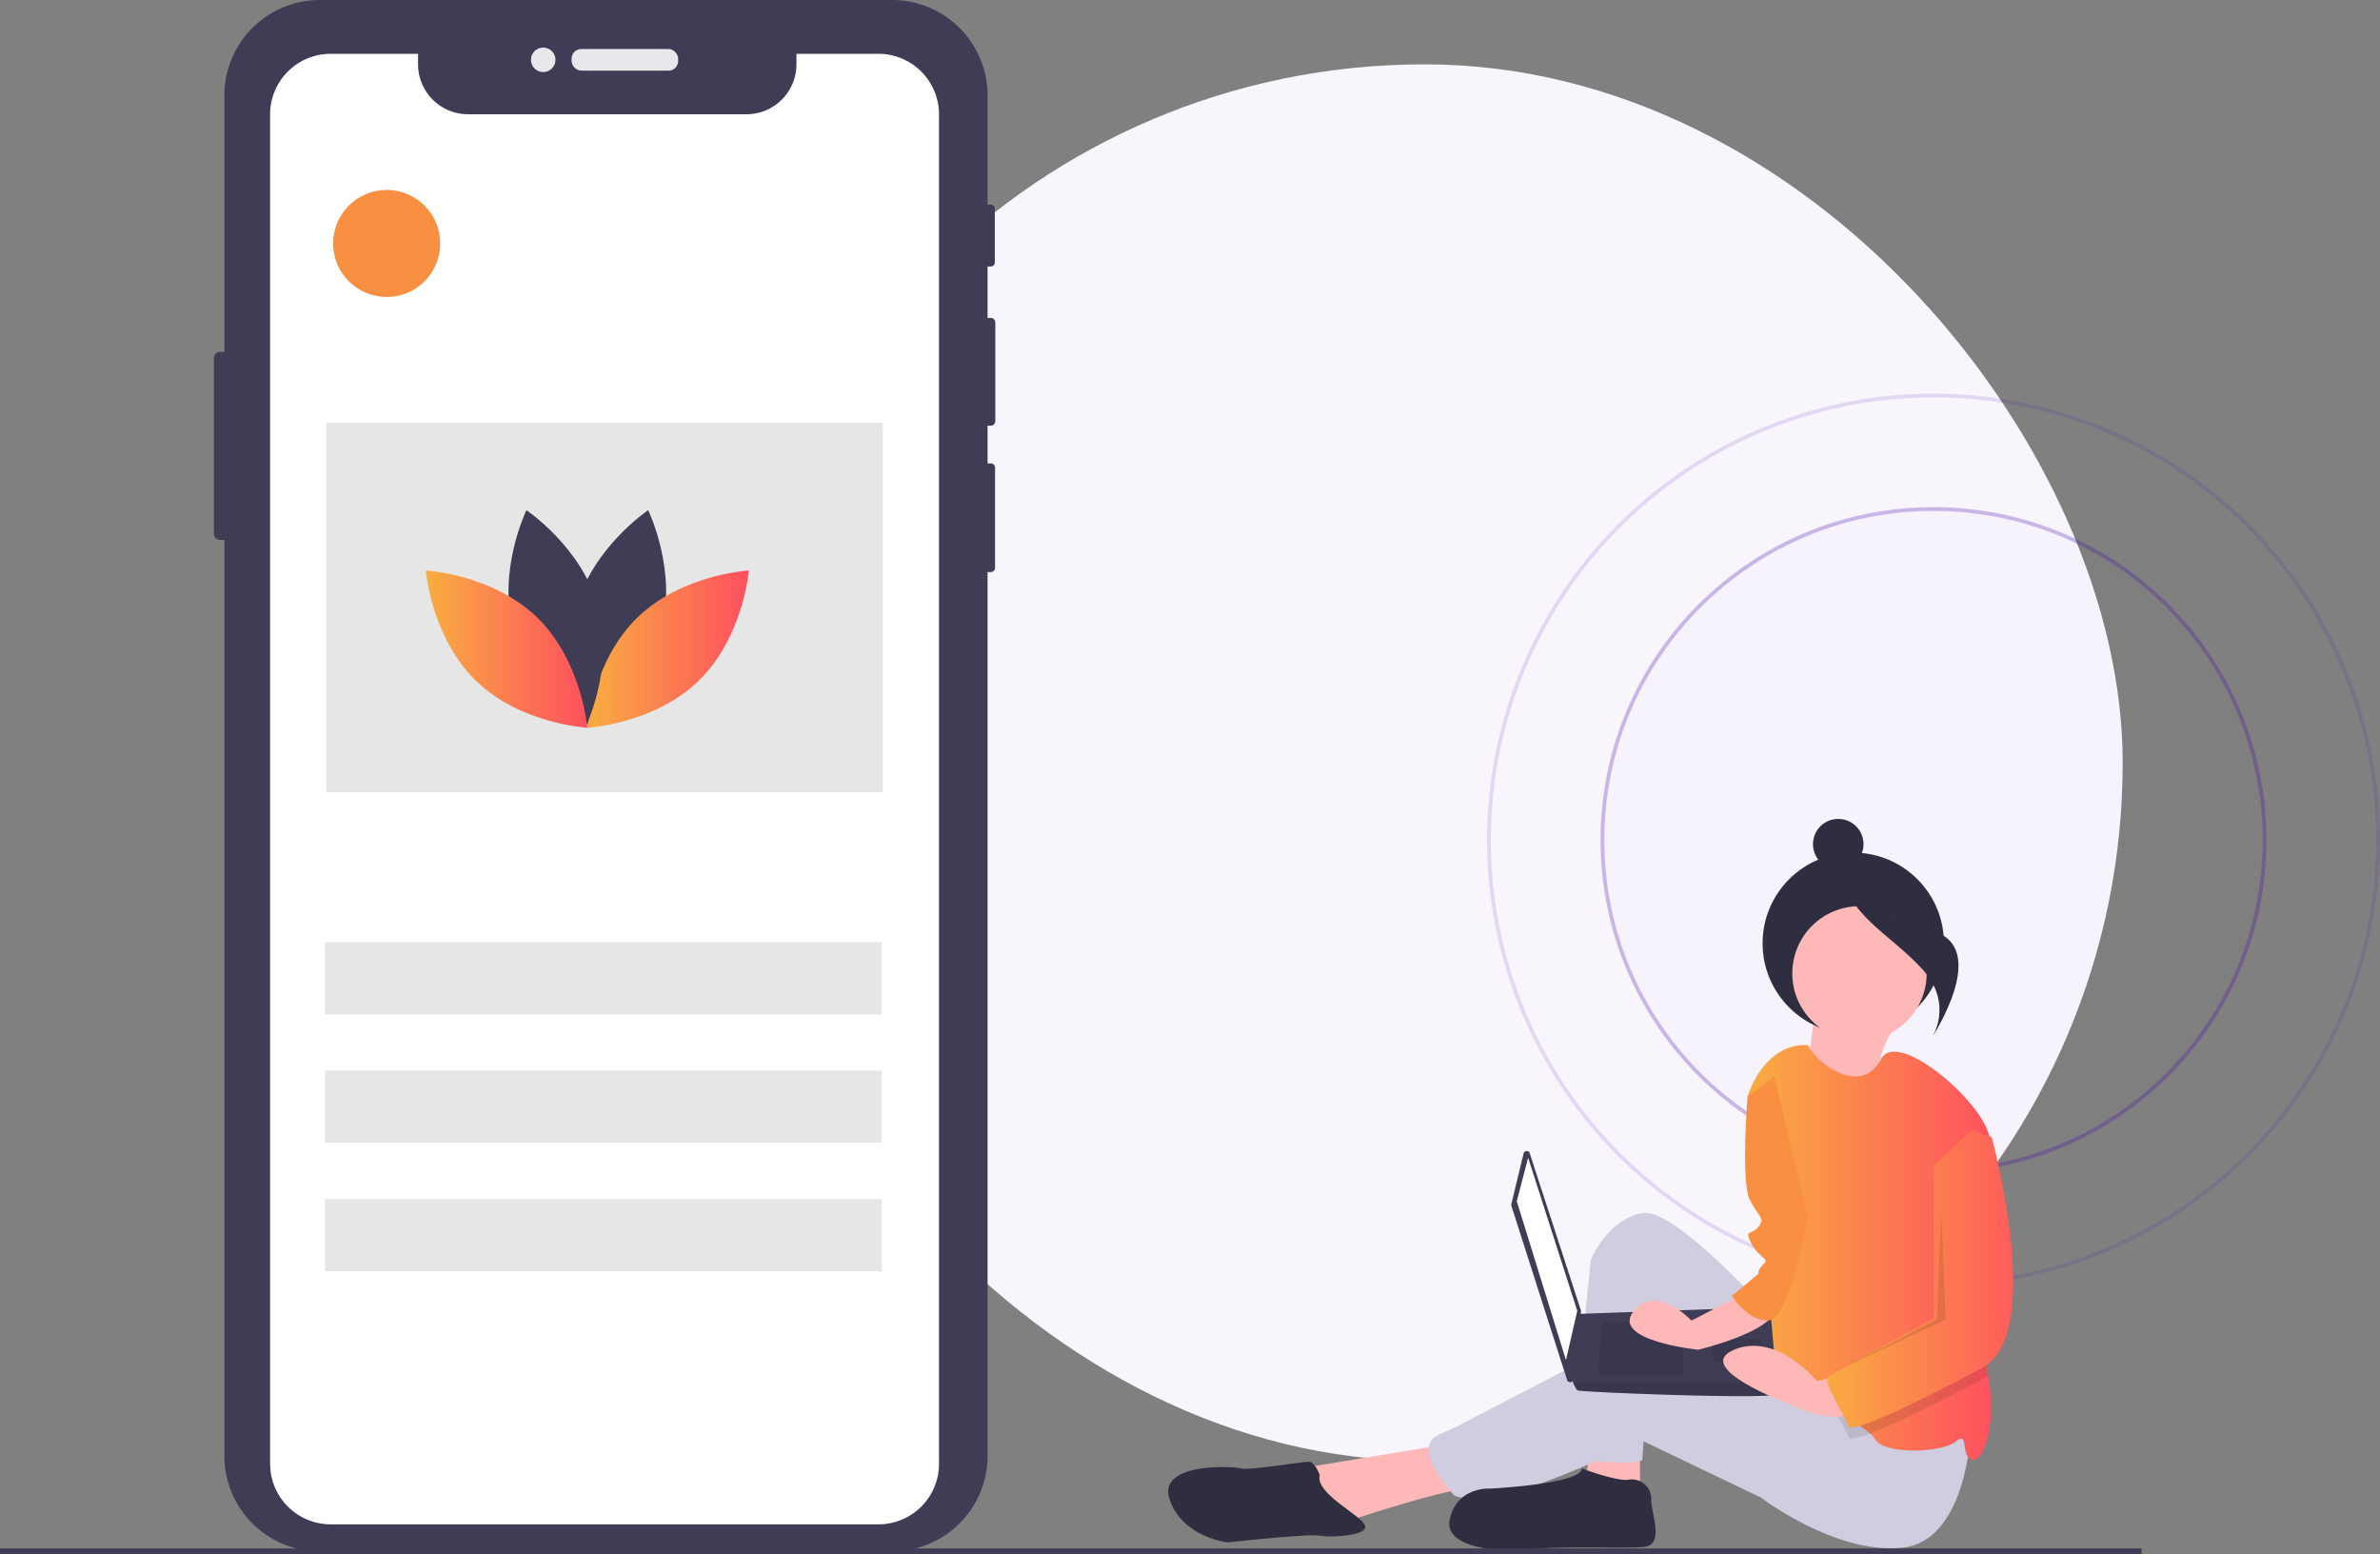
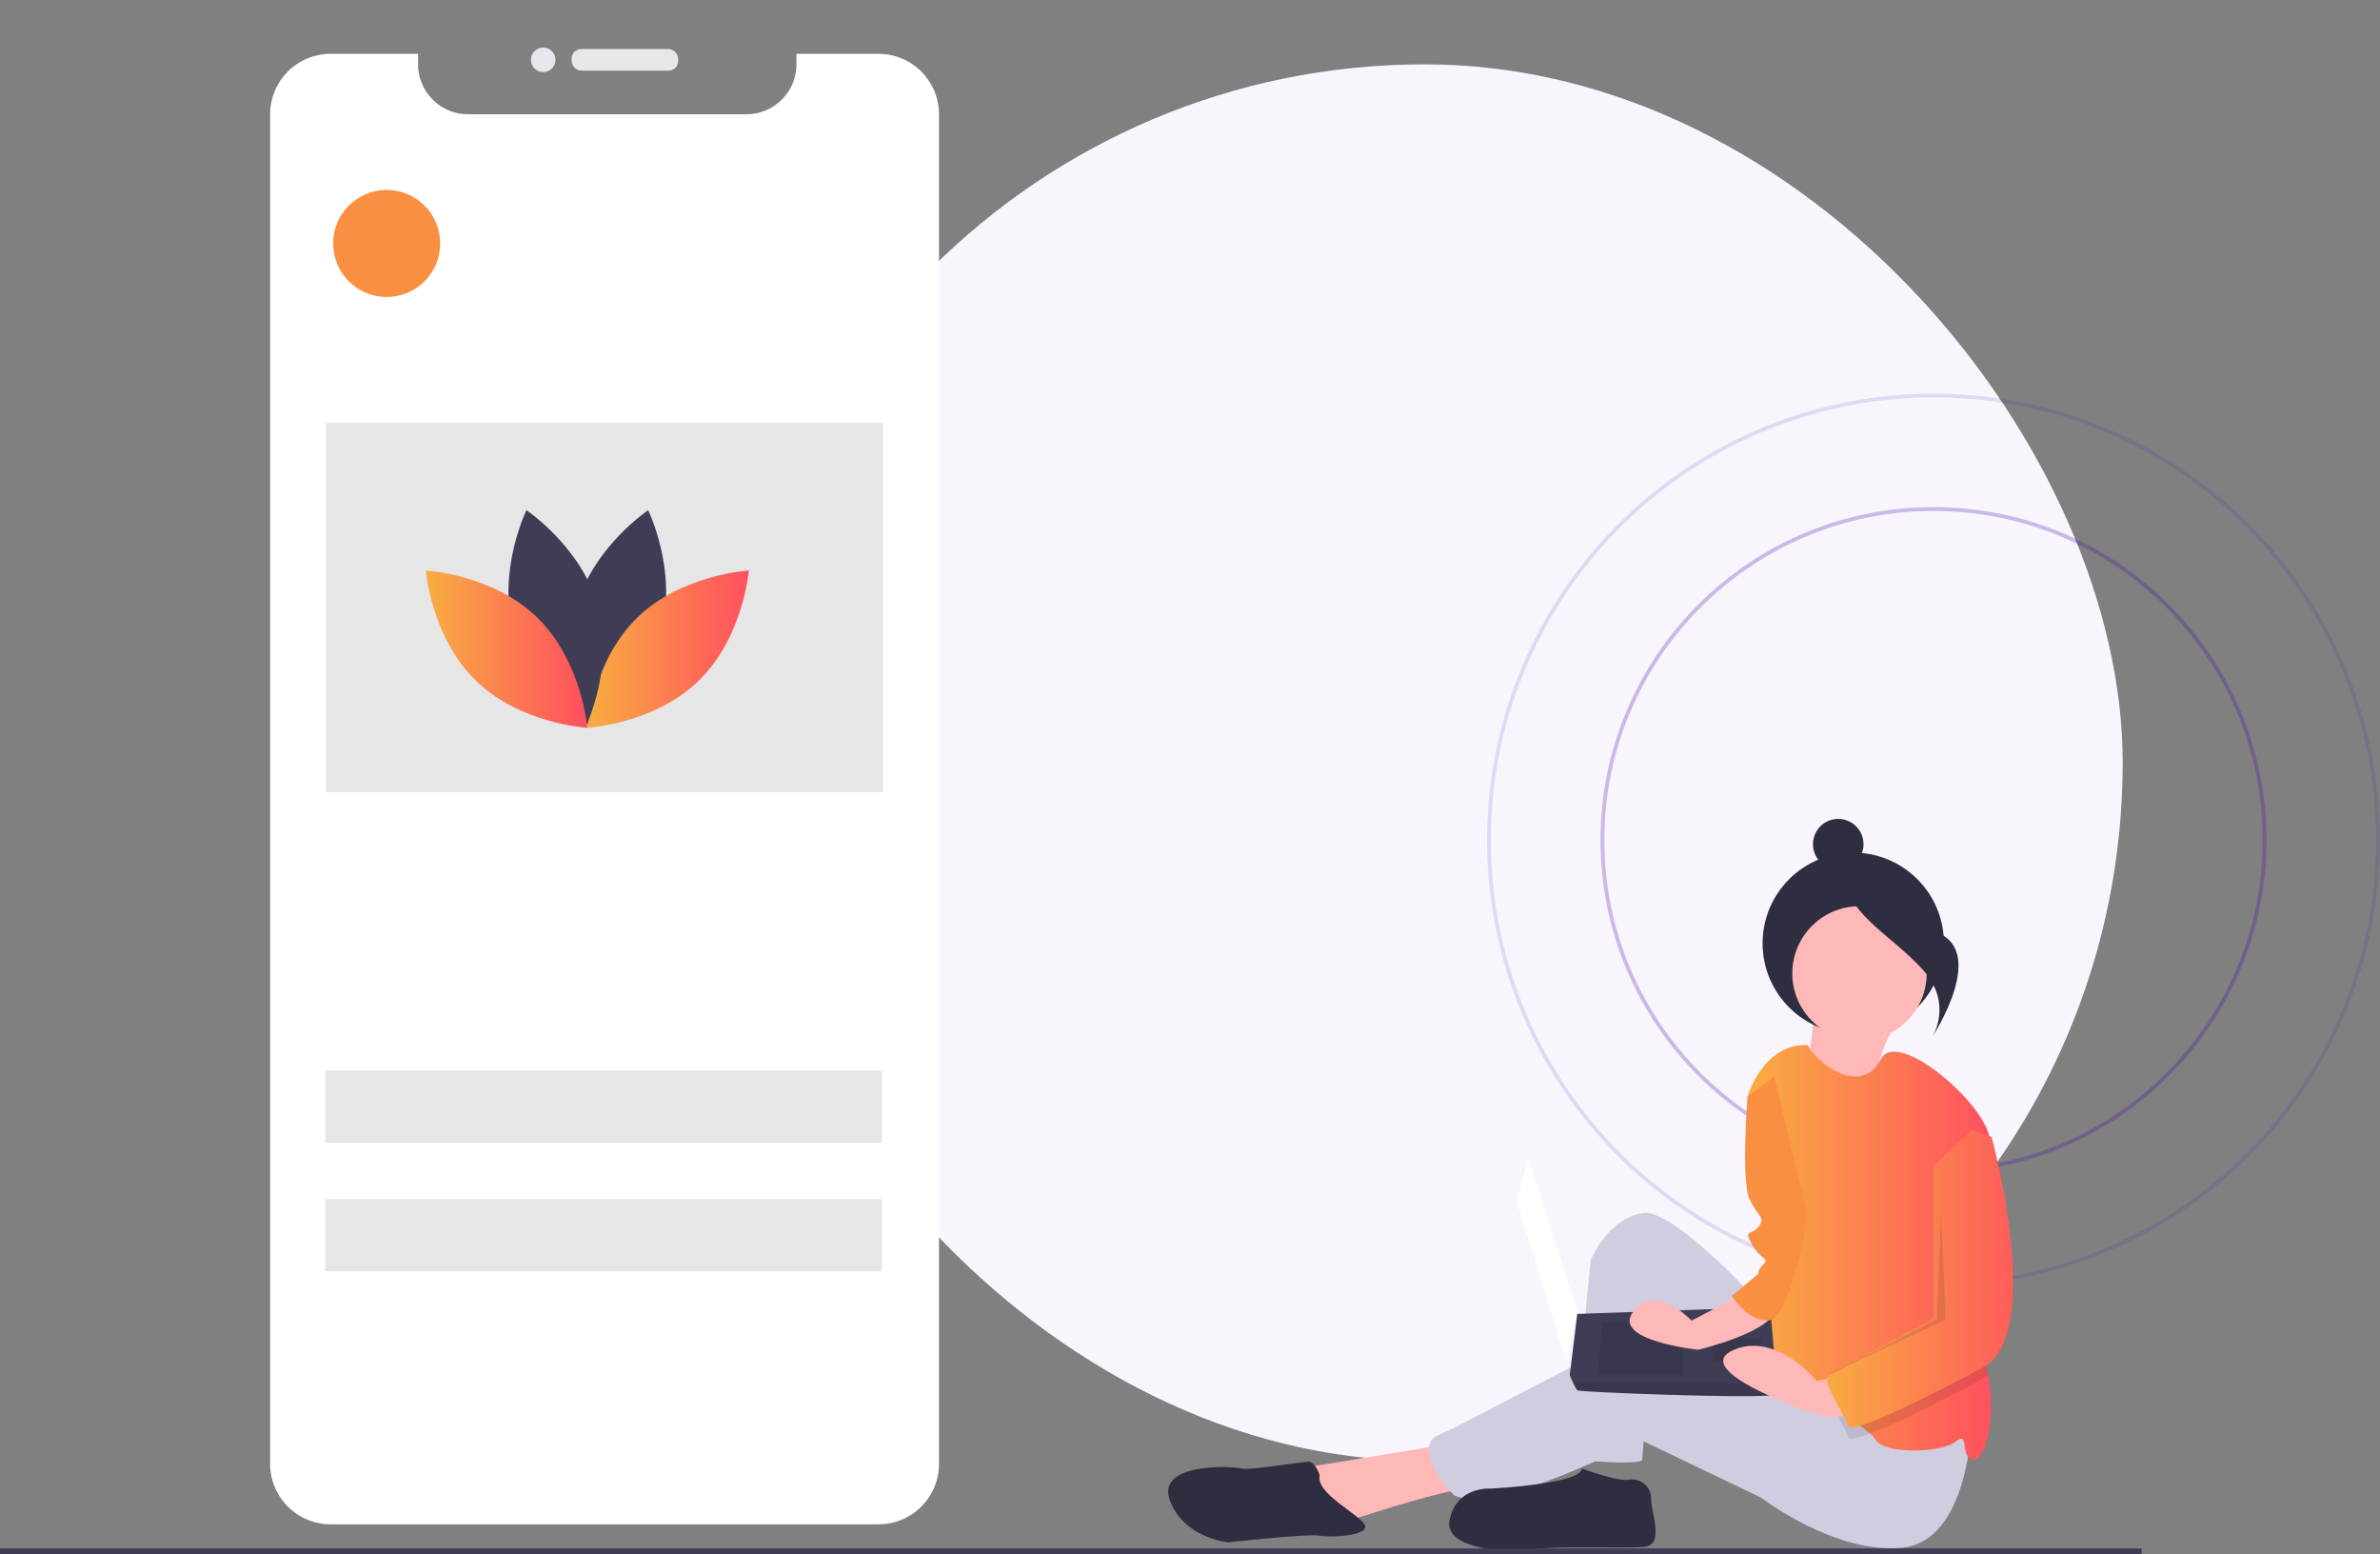
<svg xmlns="http://www.w3.org/2000/svg" width="629" height="410.723" viewBox="0 0 629 410.723">
  <rect x="0" y="0" width="629" height="410.723" fill="#808080" stroke="none" />
  <defs>
    <linearGradient id="linear-gradient" y1="0.5" x2="1" y2="0.5" gradientUnits="objectBoundingBox">
      <stop offset="0" stop-color="#f9ad41" />
      <stop offset="1" stop-color="#ff4f5f" />
    </linearGradient>
  </defs>
  <g id="Group_3931" data-name="Group 3931" transform="translate(-556 -8)">
    <rect id="Rectangle_1452" data-name="Rectangle 1452" width="369" height="369" rx="184.5" transform="translate(748 25)" fill="#f8f5fd" />
    <g id="Group_1089" data-name="Group 1089" transform="translate(-50.807 -623.807)">
      <g id="Ellipse_72" data-name="Ellipse 72" transform="translate(1082.807 818.807)" fill="rgba(71,0,168,0.02)" stroke="rgba(71,0,168,0.5)" stroke-width="1" opacity="0">
        <circle cx="35" cy="35" r="35" stroke="none" />
        <circle cx="35" cy="35" r="34.5" fill="none" />
      </g>
      <g id="Ellipse_73" data-name="Ellipse 73" transform="translate(1029.807 765.807)" fill="rgba(71,0,168,0.01)" stroke="rgba(71,0,168,0.25)" stroke-width="1">
-         <circle cx="88" cy="88" r="88" stroke="none" />
        <circle cx="88" cy="88" r="87.5" fill="none" />
      </g>
      <g id="Ellipse_74" data-name="Ellipse 74" transform="translate(999.807 735.807)" fill="rgba(71,0,168,0)" stroke="rgba(71,0,168,0.12)" stroke-width="1">
        <circle cx="118" cy="118" r="118" stroke="none" />
        <circle cx="118" cy="118" r="117.5" fill="none" />
      </g>
    </g>
    <g id="_9_grafika" data-name="9_grafika" transform="translate(556 8)">
      <path id="Path_3326" data-name="Path 3326" d="M329.947,538.513s-7.642,12.12-4.913,15.4-20.476,3.364-20.476,3.364,3.486-17.631,2.46-21.688Z" transform="translate(172.057 -269.694)" fill="#ffb8b8" />
      <ellipse id="Ellipse_2604" data-name="Ellipse 2604" cx="23.963" cy="23.962" rx="23.963" ry="23.962" transform="translate(465.828 225.288)" fill="#2f2e41" />
-       <path id="Path_3327" data-name="Path 3327" d="M259.715,536.052v14.205L245.51,547.3l1.183-10.062Z" transform="translate(173.716 -156.923)" fill="#ffb8b8" />
      <path id="Path_3328" data-name="Path 3328" d="M501.669,699.038l-39.657,6.511,10.062,14.8s27.819-9.47,34.922-9.47S501.669,699.038,501.669,699.038Z" transform="translate(-118.549 -317.541)" fill="#ffb8b8" />
      <path id="Path_3329" data-name="Path 3329" d="M393.405,645.367s-29.6-34.329-39.066-32.553-13.614,12.429-13.614,12.429L335.4,677.921s18.941,1.776,18.941,0,3.551-39.655,3.551-39.655,27.819,61.555,42.617,20.716Z" transform="translate(79.683 -292.281)" fill="#d0cde1" />
      <path id="Path_3330" data-name="Path 3330" d="M421.128,682.758s-.592,31.008-18.349,32.784-37.29-13.252-37.29-13.252l-31.963-15.312S295.645,707.025,284.4,701.7c0,0-11.838-12.429-4.143-15.981s.592,0,.592,0l45.577-23.675s8.879-2.367,24.268,4.143,36.106,9.47,36.106,9.47Z" transform="translate(99.904 -306.589)" fill="#d0cde1" />
      <ellipse id="Ellipse_2605" data-name="Ellipse 2605" cx="17.757" cy="17.756" rx="17.757" ry="17.756" transform="translate(473.68 239.447)" fill="#ffb8b8" />
      <path id="Path_3331" data-name="Path 3331" d="M274.5,580.848l1.184,24.859s-.592,32.553,4.735,34.921c2.693,1.2,8.1,3.6,13.1,6.226a48.728,48.728,0,0,1,9.24,5.842,6.626,6.626,0,0,1,1.332,1.545c2.368,4.143,17.757,3.551,21.309.592s1.184,3.551,4.143,4.735c2.865,1.148,6.836-8.239,4.4-22.254-.077-.468-.166-.941-.26-1.42-2.717-13.584,1.551-46.119.894-58.69a22.116,22.116,0,0,0-.3-2.865c-1.776-9.47-24.434-28.741-28.672-20.532-5.221,10.133-17.213.876-19.272-3.735-11.838-.592-15.981,13.613-15.981,13.613Z" transform="translate(191.481 -273.927)" fill="url(#linear-gradient)" />
      <path id="Path_3332" data-name="Path 3332" d="M430.714,708.243s9.47,3.551,12.43,2.959a5.119,5.119,0,0,1,5.919,5.327c0,3.551,3.551,11.838-1.776,12.429s-27.227-.592-31.963,1.184c0,0-21.308.592-19.533-8.286s10.654-8.286,10.654-8.286S430.714,712.386,430.714,708.243Z" transform="translate(-12.672 -320.236)" fill="#2f2e41" />
      <path id="Path_3333" data-name="Path 3333" d="M544.229,709.284s-1.184-3.551-2.959-3.551-15.981,2.367-17.757,1.776-22.492-1.776-18.941,8.286,15.389,11.246,15.389,11.246,21.309-2.368,24.268-1.776,13.614,0,11.838-2.959S543.045,714.019,544.229,709.284Z" transform="translate(-195.44 -319.501)" fill="#2f2e41" />
-       <path id="Path_3334" data-name="Path 3334" d="M426.827,590.286l-3.247,13.394a.837.837,0,0,0,.016.452l14.73,46.03a.837.837,0,0,0,1.628-.16l2.038-17.931a.837.837,0,0,0-.036-.354l-13.521-41.493a.837.837,0,0,0-1.609.062Z" transform="translate(-24.16 -285.518)" fill="#3f3d56" />
      <path id="Path_3335" data-name="Path 3335" d="M271.945,432.512l-3,11.492,12.992,41.972,3-12.991Z" transform="translate(131.916 -126.613)" fill="#fff" />
      <path id="Path_3336" data-name="Path 3336" d="M405.1,670.946c-.5,1.5-51.967-.5-52.467-1a10.846,10.846,0,0,1-1.1-2c-.47-1-.9-2-.9-2l2-16.179,50.968-1.809s1.274,13.711,1.534,19.986A14.993,14.993,0,0,1,405.1,670.946Z" transform="translate(64.22 -302.589)" fill="#3f3d56" />
      <path id="Path_3337" data-name="Path 3337" d="M230.384,493.975l-1,13.991h22.486V493.975Z" transform="translate(192.965 -144.605)" opacity="0.1" />
      <path id="Path_3338" data-name="Path 3338" d="M200.553,500.323l-.134-.027.634,6.022h12.492v-6Z" transform="translate(251.778 -146.456)" opacity="0.1" />
      <path id="Path_3339" data-name="Path 3339" d="M404.2,679.219c-.5,1.5-51.967-.5-52.467-1a10.844,10.844,0,0,1-1.1-2h53.6A14.99,14.99,0,0,1,404.2,679.219Z" transform="translate(65.119 -310.862)" opacity="0.1" />
      <ellipse id="Ellipse_2606" data-name="Ellipse 2606" cx="6.678" cy="6.678" rx="6.678" ry="6.678" transform="translate(479.143 216.378)" fill="#2f2e41" />
      <path id="Path_3340" data-name="Path 3340" d="M282.586,485.295s6.823,11.348,22.689,15.6.13,28.089.13,28.089,5.722-8.669-2.531-17.851S281.337,495.672,282.586,485.295Z" transform="translate(205.244 -254.97)" fill="#2f2e41" />
      <path id="Path_3341" data-name="Path 3341" d="M272.6,657.4c1.462,2.764,3.179,5.635,3.469,6.795.2.787,2.362.331,5.771-.953,6.836-2.586,18.686-8.511,29.743-14.436a9.352,9.352,0,0,0,1.444-.947c-.077-.468-.166-.941-.26-1.421-2.717-13.584,1.551-46.119.894-58.69l-5.037-1.681-10.062,9.47V635.78s-26.044,14.2-27.819,15.389C269.836,651.773,271.085,654.525,272.6,657.4Z" transform="translate(212.409 -284.469)" opacity="0.1" />
-       <path id="Path_3342" data-name="Path 3342" d="M382.754,641.2l-15.981,8.286s-9.47-10.062-15.389-2.367,17.165,10.062,17.165,10.062,20.125-4.735,20.717-11.246S382.754,641.2,382.754,641.2Z" transform="translate(80.272 -300.546)" fill="#ffb8b8" />
+       <path id="Path_3342" data-name="Path 3342" d="M382.754,641.2l-15.981,8.286s-9.47-10.062-15.389-2.367,17.165,10.062,17.165,10.062,20.125-4.735,20.717-11.246Z" transform="translate(80.272 -300.546)" fill="#ffb8b8" />
      <path id="Path_3343" data-name="Path 3343" d="M350.937,669.38l-9.47,2.368s-10.654-13.021-21.9-8.286,14.206,14.2,14.206,14.2,13.614,7.1,18.941,1.184S350.937,669.38,350.937,669.38Z" transform="translate(138.725 -306.823)" fill="#ffb8b8" />
      <path id="Path_3344" data-name="Path 3344" d="M349.992,561.794c-.592.592-7.1,5.327-7.1,5.327s-1.776,22.491.592,27.226,4.143,4.735,2.368,7.1-4.143.592-1.776,4.735,4.735,3.551,2.96,5.327-1.184,2.367-1.184,2.367l-7.1,5.919s4.358,6.94,9.874,6.43,10.251-27.145,10.251-27.145Z" transform="translate(118.953 -277.365)" fill="#f98f41" />
      <path id="Path_3345" data-name="Path 3345" d="M300.3,581.878l5.327,1.776s14.206,52.085-2.368,60.963-34.922,17.756-35.514,15.389-7.1-11.837-5.327-13.021S290.238,631.6,290.238,631.6V591.348Z" transform="translate(220.732 -283.244)" fill="url(#linear-gradient)" />
      <path id="Path_3346" data-name="Path 3346" d="M161.467,452.785l1.183,28.41-31.371,14.8,29-14.8Z" transform="translate(351.575 -132.547)" opacity="0.1" />
-       <path id="Path_3347" data-name="Path 3347" d="M642.42,254.242v46.453a1.624,1.624,0,0,0,1.62,1.62h1.153V544.3a25.251,25.251,0,0,0,25.249,25.249H821.656A25.245,25.245,0,0,0,846.9,544.306V310.8h.835a1.144,1.144,0,0,0,1.146-1.139V283.225a1.146,1.146,0,0,0-1.146-1.146H846.9v-9.958h.842a1.2,1.2,0,0,0,1.2-1.2V244.842a1.2,1.2,0,0,0-1.2-1.2H846.9V230.053h.856a1.06,1.06,0,0,0,1.061-1.061v-14.23a1.066,1.066,0,0,0-1.061-1.068H846.9V184.881a25.244,25.244,0,0,0-25.242-25.242H670.443a25.25,25.25,0,0,0-25.25,25.242v67.741H644.04a1.624,1.624,0,0,0-1.62,1.62Z" transform="translate(-585.9 -159.638)" fill="#3f3d56" />
      <rect id="Rectangle_2639" data-name="Rectangle 2639" width="28.167" height="5.719" rx="2.542" transform="translate(151.066 12.948)" fill="#e6e8ec" />
      <ellipse id="Ellipse_2607" data-name="Ellipse 2607" cx="3.244" cy="3.244" rx="3.244" ry="3.244" transform="translate(140.319 12.563)" fill="#e6e8ec" />
      <path id="Path_3348" data-name="Path 3348" d="M663.435,195.758V552.281a16.02,16.02,0,0,0,16.02,16.012H824.2a15.992,15.992,0,0,0,16.02-16.012V195.758A16.019,16.019,0,0,0,824.2,179.738H802.539v2.78a13.191,13.191,0,0,1-13.191,13.19H715.732a13.191,13.191,0,0,1-13.191-13.19v-2.78H679.455a16.015,16.015,0,0,0-16.02,16.019Z" transform="translate(-592.051 -165.522)" fill="#fff" />
-       <rect id="Rectangle_2640" data-name="Rectangle 2640" width="147.118" height="19.096" transform="translate(85.924 248.927)" fill="#e6e6e6" />
      <rect id="Rectangle_2641" data-name="Rectangle 2641" width="147.118" height="19.096" transform="translate(85.924 282.876)" fill="#e6e6e6" />
      <rect id="Rectangle_2642" data-name="Rectangle 2642" width="147.118" height="19.096" transform="translate(85.924 316.824)" fill="#e6e6e6" />
      <ellipse id="Ellipse_2608" data-name="Ellipse 2608" cx="14.146" cy="14.145" rx="14.146" ry="14.145" transform="translate(88.046 50.186)" fill="#f98f41" />
      <rect id="Rectangle_2643" data-name="Rectangle 2643" width="147.118" height="97.602" transform="translate(86.219 111.718)" fill="#e6e6e6" />
      <path id="Path_3349" data-name="Path 3349" d="M789.161,382.031c-4.3,15.878-19.009,25.712-19.009,25.712s-7.749-15.91-3.453-31.788,19.009-25.712,19.009-25.712S793.456,366.153,789.161,382.031Z" transform="translate(-614.406 -215.436)" fill="#3f3d56" />
      <path id="Path_3350" data-name="Path 3350" d="M747.738,385.215c-11.787,11.474-13.227,29.111-13.227,29.111s17.671-.965,29.458-12.438S777.2,372.777,777.2,372.777,759.525,373.741,747.738,385.215Z" transform="translate(-579.295 -222.032)" fill="url(#linear-gradient)" />
      <path id="Path_3351" data-name="Path 3351" d="M790.19,382.031c4.3,15.878,19.009,25.712,19.009,25.712s7.749-15.91,3.453-31.788-19.009-25.712-19.009-25.712S785.895,366.153,790.19,382.031Z" transform="translate(-654.513 -215.436)" fill="#3f3d56" />
      <path id="Path_3352" data-name="Path 3352" d="M824.318,385.215c11.787,11.474,13.227,29.111,13.227,29.111s-17.671-.965-29.458-12.438-13.227-29.111-13.227-29.111S812.531,373.741,824.318,385.215Z" transform="translate(-682.328 -222.032)" fill="url(#linear-gradient)" />
      <rect id="Rectangle_2644" data-name="Rectangle 2644" width="566" height="1.585" transform="translate(0 409.139)" fill="#3f3d56" />
    </g>
  </g>
</svg>